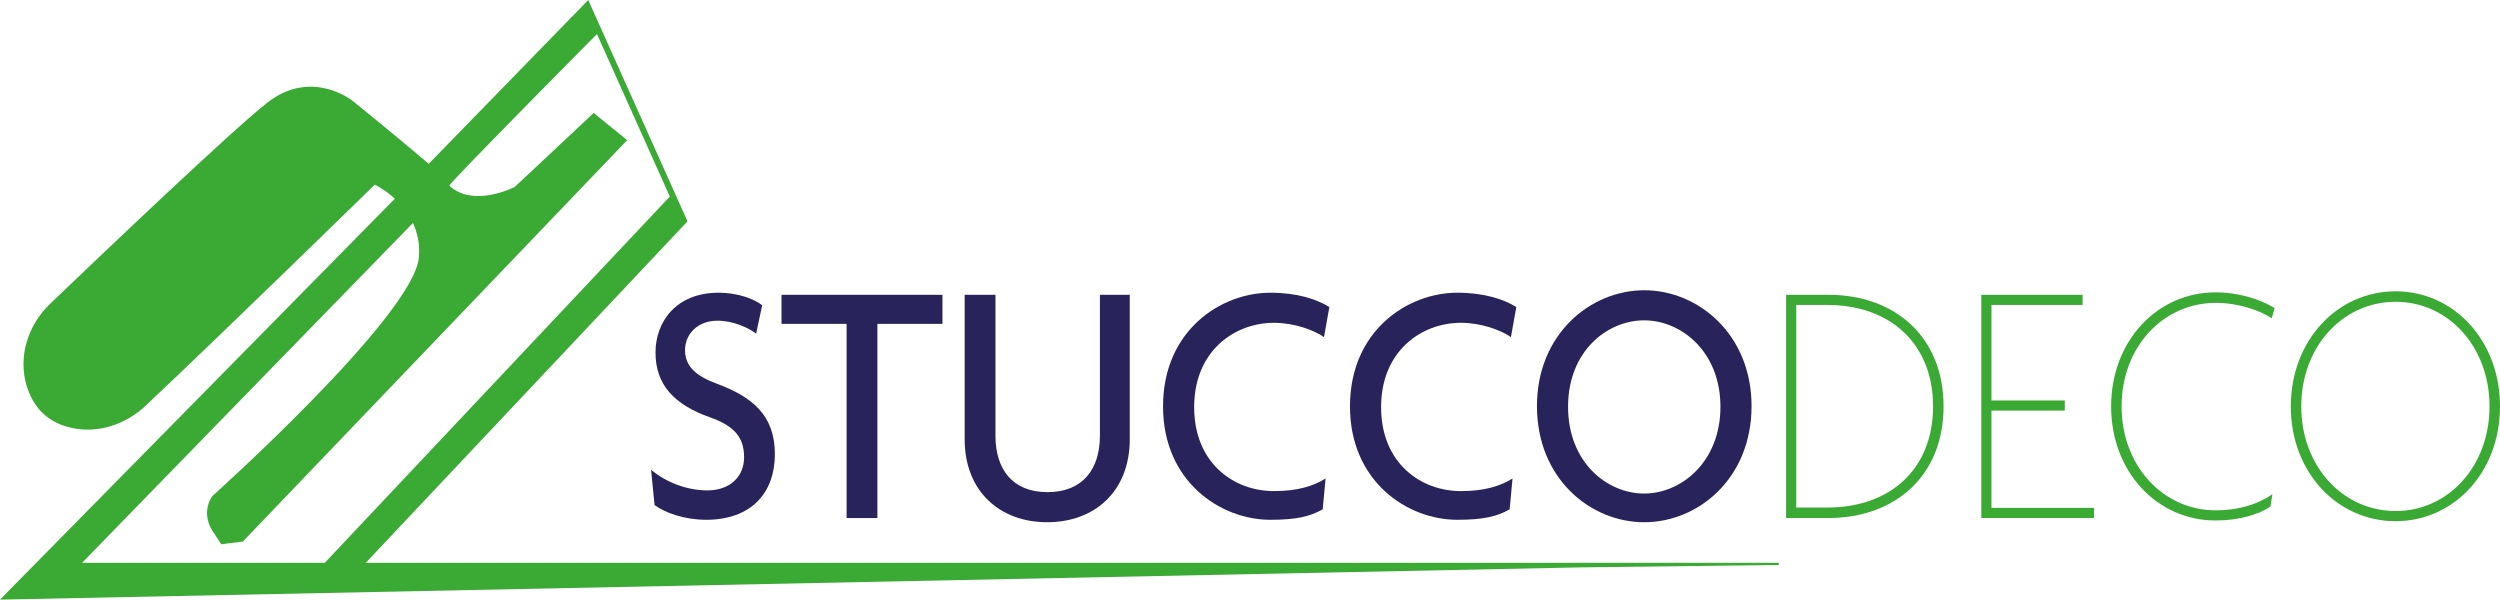
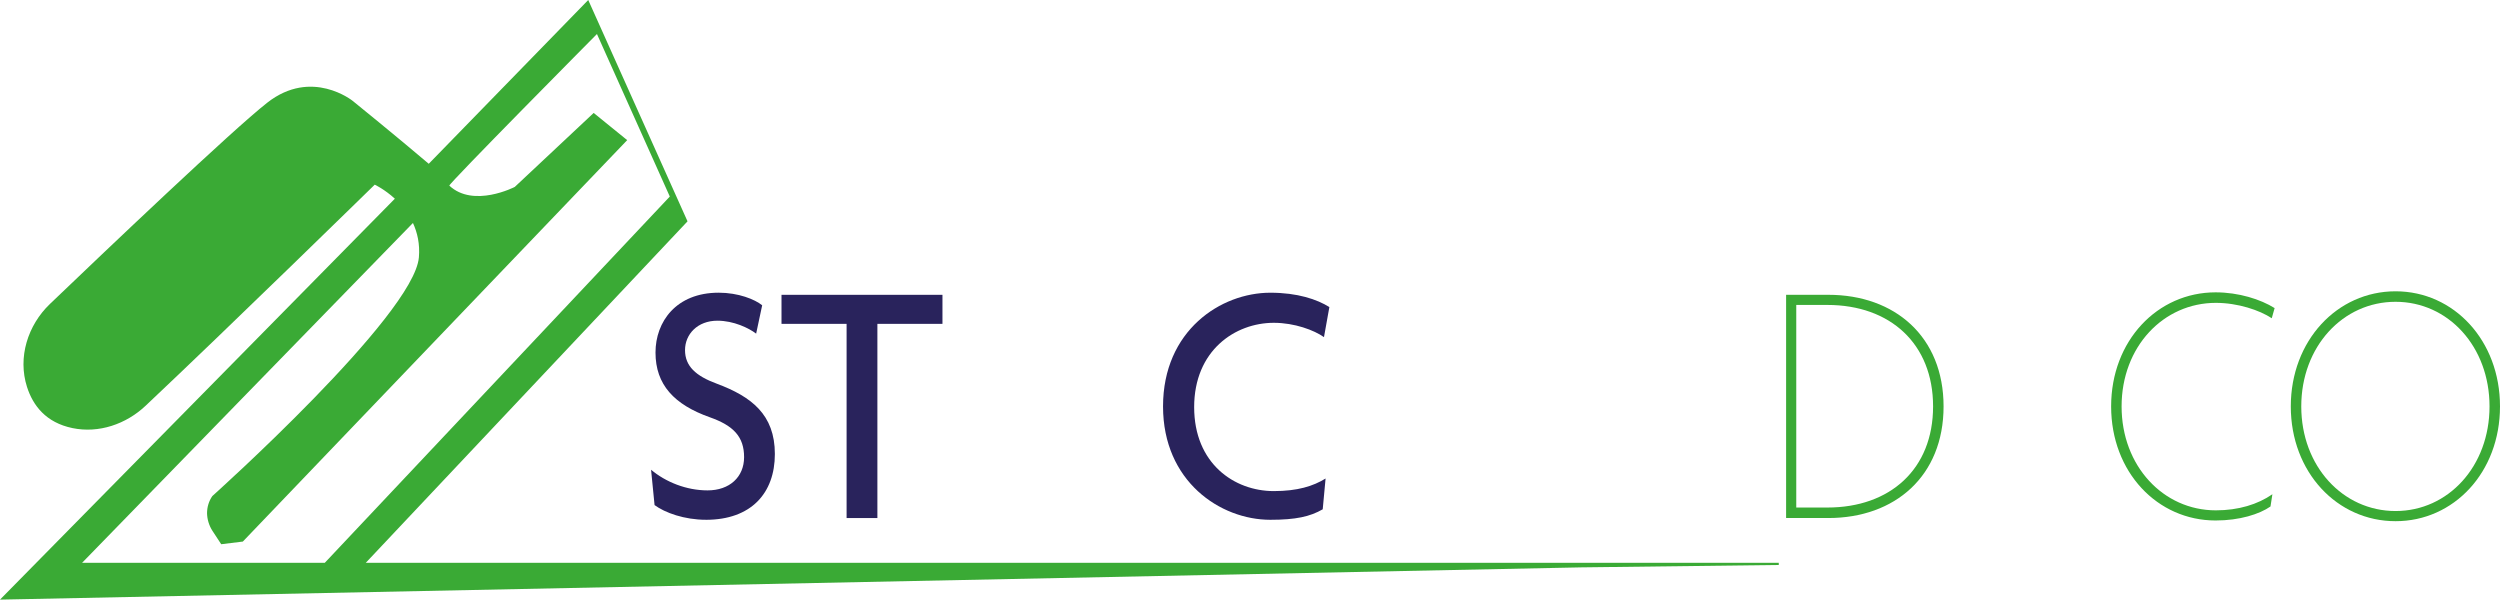
<svg xmlns="http://www.w3.org/2000/svg" id="Calque_2" viewBox="0 0 197.666 47.41">
  <defs>
    <style>.cls-1{fill:#29235c;}.cls-1,.cls-2{stroke-width:0px;}.cls-2{fill:#3aaa35;}</style>
  </defs>
  <g id="Calque_1-2">
    <path class="cls-2" d="m144.559,40.959h-3.338v-17.65h3.338c5.271,0,9.112,3.32,9.112,8.825s-3.841,8.825-9.112,8.825Zm-.075-16.848h-2.46v16.018h2.46c4.97,0,8.358-3.043,8.358-7.995s-3.389-8.023-8.358-8.023Z" />
-     <path class="cls-2" d="m156.655,40.959v-17.65h8.007v.802h-7.204v7.553h5.798v.802h-5.798v7.69h8.107v.802h-8.911Z" />
    <path class="cls-2" d="m179.62,25.163c-.954-.636-2.686-1.217-4.418-1.217-4.142,0-7.455,3.458-7.455,8.189,0,4.703,3.288,8.216,7.455,8.216,1.782,0,3.313-.471,4.468-1.273l-.15.968c-.878.609-2.435,1.107-4.342,1.107-4.594,0-8.258-3.818-8.258-9.019s3.665-9.019,8.258-9.019c1.832,0,3.564.553,4.668,1.245l-.226.802Z" />
    <path class="cls-2" d="m189.408,41.208c-4.619,0-8.283-3.873-8.283-9.074s3.665-9.102,8.283-9.102,8.258,3.9,8.258,9.102-3.64,9.074-8.258,9.074Zm0-17.346c-4.167,0-7.455,3.541-7.455,8.272s3.288,8.271,7.455,8.271,7.43-3.541,7.43-8.271-3.263-8.272-7.43-8.272Z" />
    <path class="cls-1" d="m55.82,41.097c-1.707,0-3.238-.553-4.066-1.162l-.276-2.794c1.154.968,2.786,1.632,4.468,1.632,1.732,0,2.887-1.051,2.887-2.628,0-1.605-.829-2.49-2.711-3.154-2.812-.996-4.293-2.573-4.293-5.118,0-2.435,1.632-4.731,4.995-4.731,1.556,0,2.862.526,3.439.996l-.477,2.241c-.577-.442-1.782-1.023-3.062-1.023-1.581,0-2.561,1.079-2.561,2.324,0,1.272.854,2.047,2.51,2.656,2.736,1.023,4.593,2.435,4.593,5.561,0,3.098-1.882,5.201-5.447,5.201Z" />
    <path class="cls-1" d="m69.372,25.606v15.354h-2.435v-15.354h-5.146v-2.296h12.726v2.296h-5.146Z" />
-     <path class="cls-1" d="m82.799,41.291c-3.74,0-6.526-2.435-6.526-6.557v-11.425h2.435v11.149c0,2.628,1.33,4.454,4.116,4.454s4.142-1.826,4.142-4.454v-11.149h2.36v11.425c0,4.122-2.786,6.557-6.526,6.557Z" />
    <path class="cls-1" d="m104.684,26.657c-.778-.553-2.334-1.134-3.966-1.134-3.062,0-6.3,2.186-6.3,6.667,0,4.454,3.163,6.639,6.3,6.639,1.857,0,3.112-.387,4.091-.996l-.226,2.435c-1.004.581-2.134.83-4.142.83-3.966,0-8.484-3.043-8.484-8.963,0-6.003,4.568-8.991,8.484-8.991,2.159,0,3.689.526,4.668,1.134l-.427,2.379Z" />
-     <path class="cls-1" d="m119.465,26.657c-.778-.553-2.334-1.134-3.966-1.134-3.062,0-6.3,2.186-6.3,6.667,0,4.454,3.163,6.639,6.3,6.639,1.857,0,3.112-.387,4.091-.996l-.226,2.435c-1.004.581-2.134.83-4.142.83-3.966,0-8.484-3.043-8.484-8.963,0-6.003,4.568-8.991,8.484-8.991,2.159,0,3.689.526,4.668,1.134l-.427,2.379Z" />
-     <path class="cls-1" d="m130.005,41.291c-4.268,0-8.484-3.458-8.484-9.185,0-5.671,4.217-9.157,8.484-9.157s8.484,3.485,8.484,9.157c0,5.727-4.217,9.185-8.484,9.185Zm0-15.962c-2.962,0-6.024,2.462-6.024,6.833s3.062,6.861,6.024,6.861c2.912,0,6.024-2.49,6.024-6.861s-3.112-6.833-6.024-6.833Z" />
    <path class="cls-2" d="m28.92,44.5l25.44-27L46.51,0l-12.61,12.95c-2.55-2.17-6.01-4.97-6.01-4.97,0,0-3.24-2.62-6.76.14-2.752,2.152-12.857,11.772-17.178,15.909-1.765,1.689-2.562,4.237-1.817,6.564.47,1.468,1.493,2.822,3.599,3.256,2.081.429,4.231-.31,5.777-1.767,6.636-6.25,18.119-17.482,18.119-17.482,0,0,.77.36,1.59,1.11L0,47.41l125.01-2.55,15.63-.19v-.17H28.92Zm3.73-26.87c.35.76.56,1.66.47,2.72-.4,4.6-16.33,18.87-16.33,18.87-.28.4-.42.88-.42,1.36.01.47.15.96.42,1.38l.7,1.07,1.71-.21,30.39-31.74-2.65-2.15-6.24,5.85s-3.263,1.687-5.173-.103c-.11-.1,11.672-11.987,11.672-11.987l5.76,12.85-27.28,28.96H6.49l26.16-26.87Z" />
  </g>
</svg>